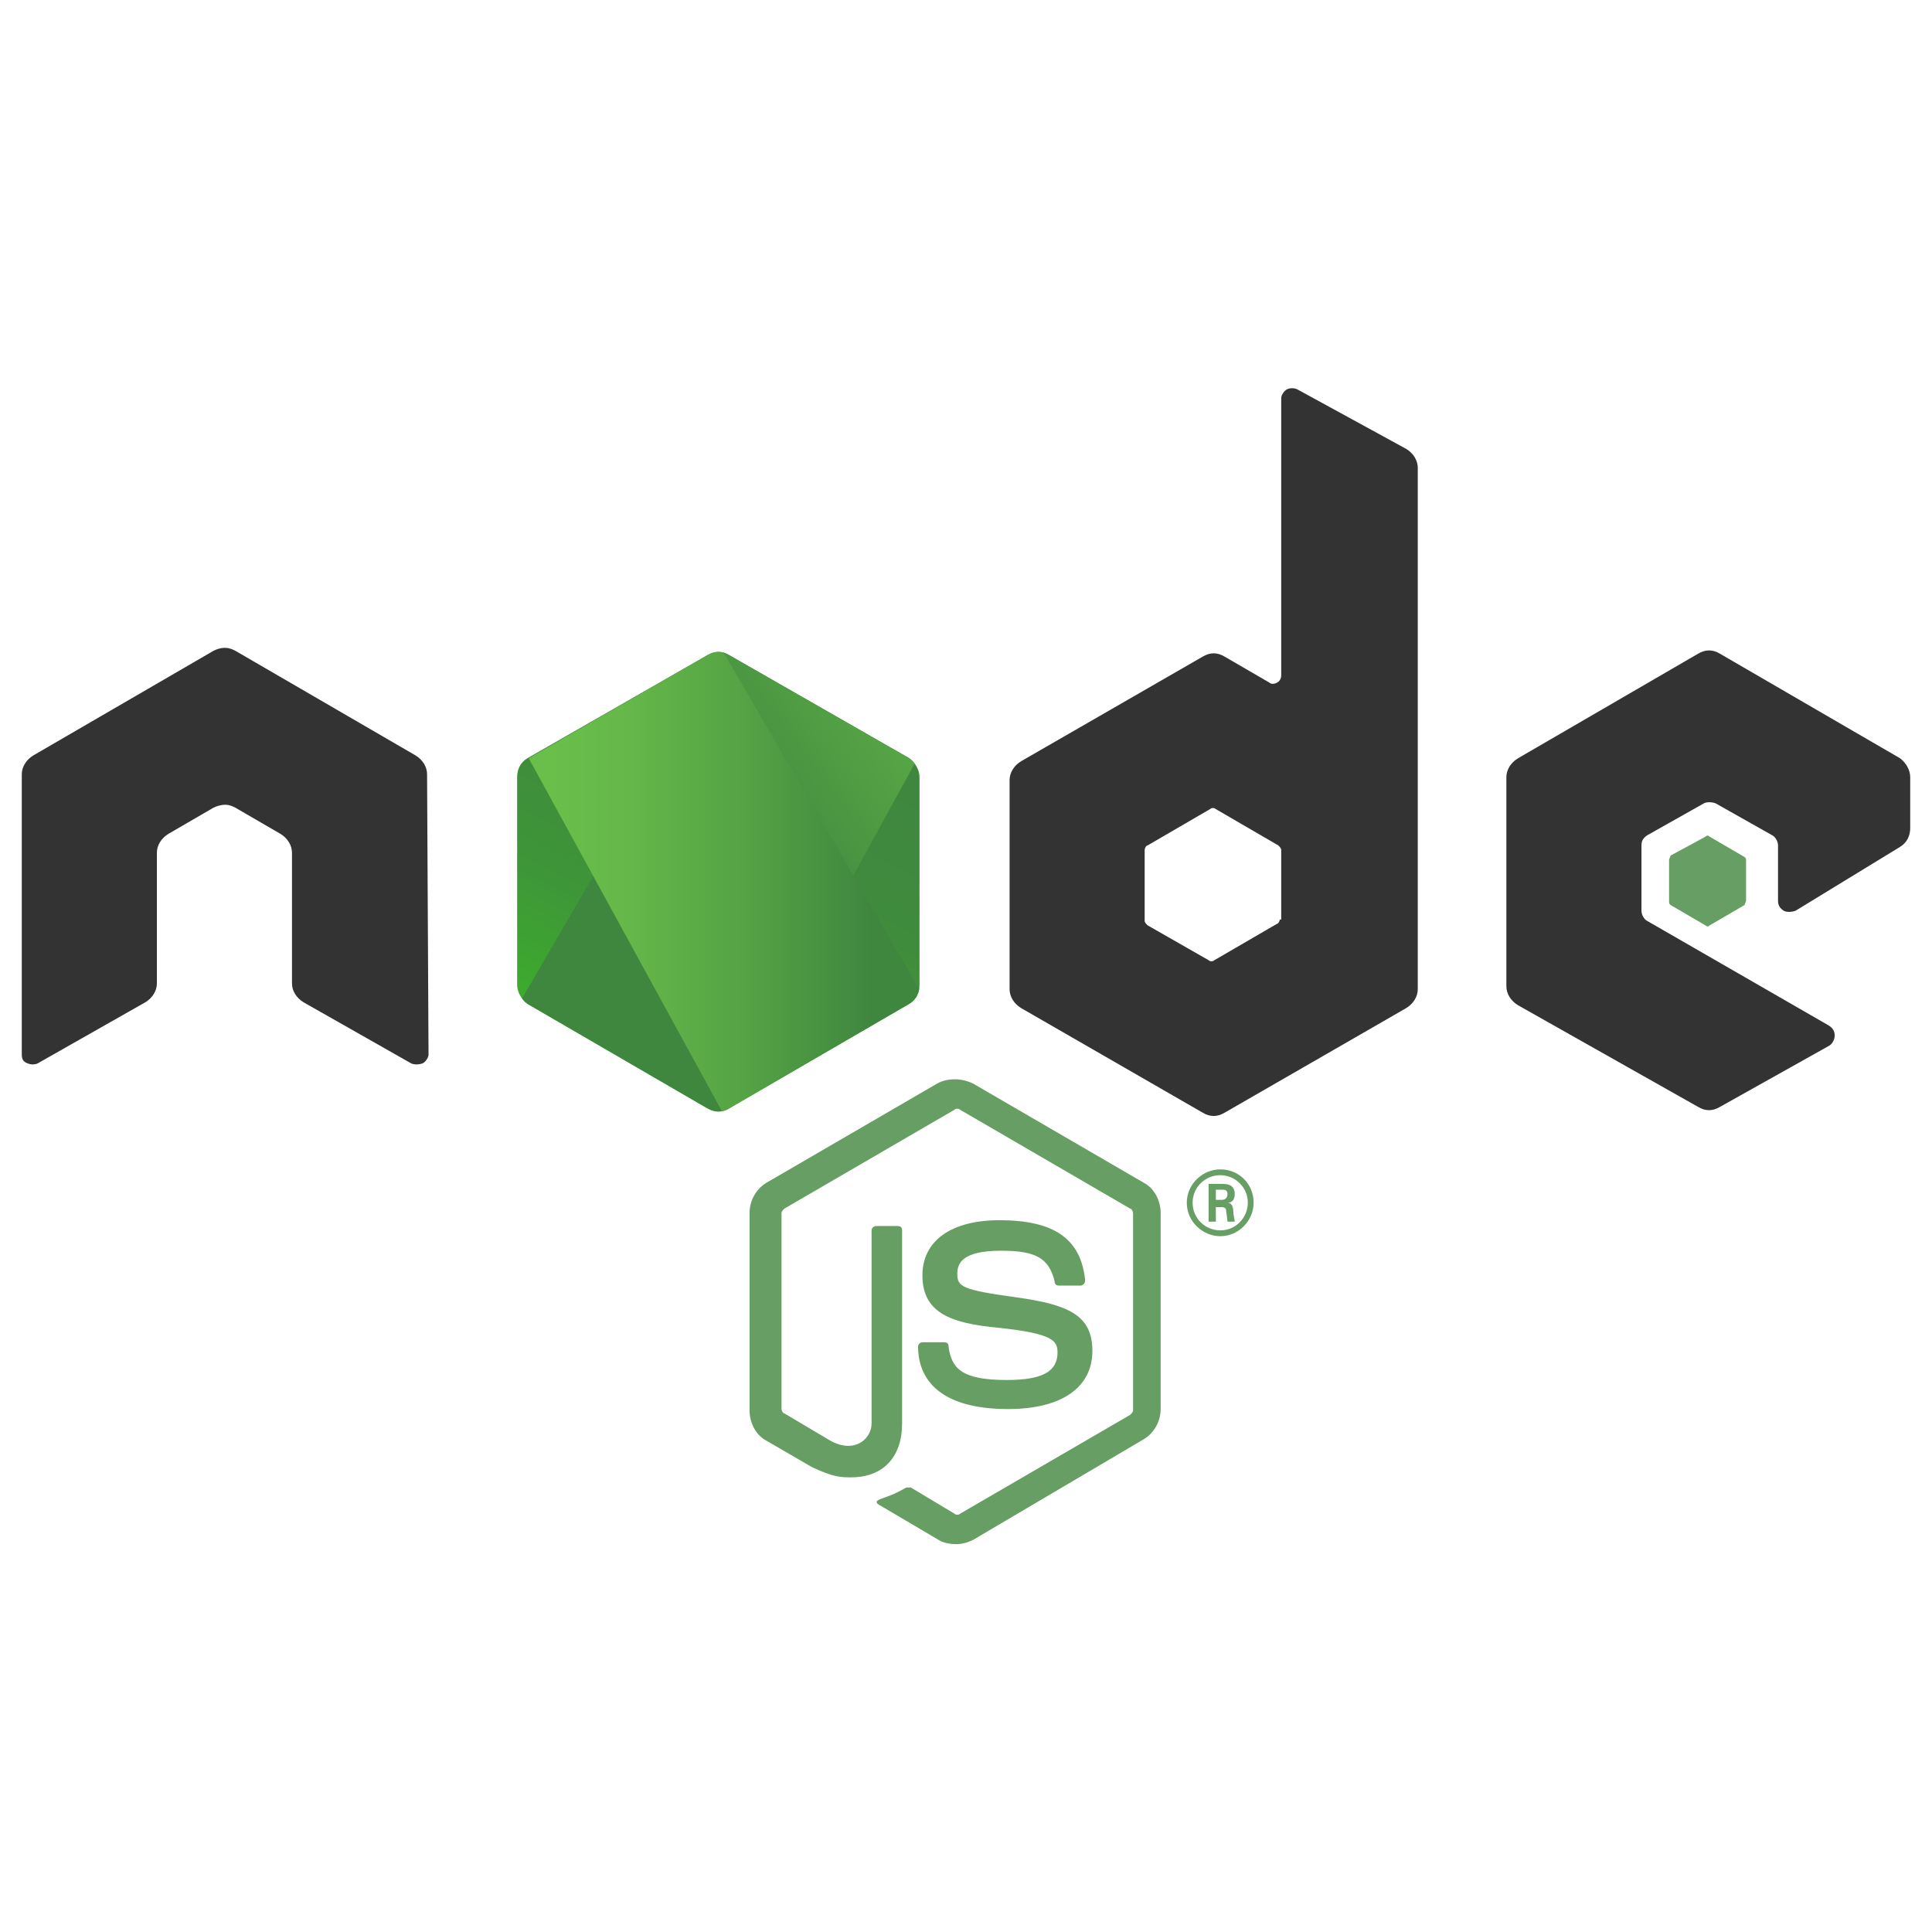
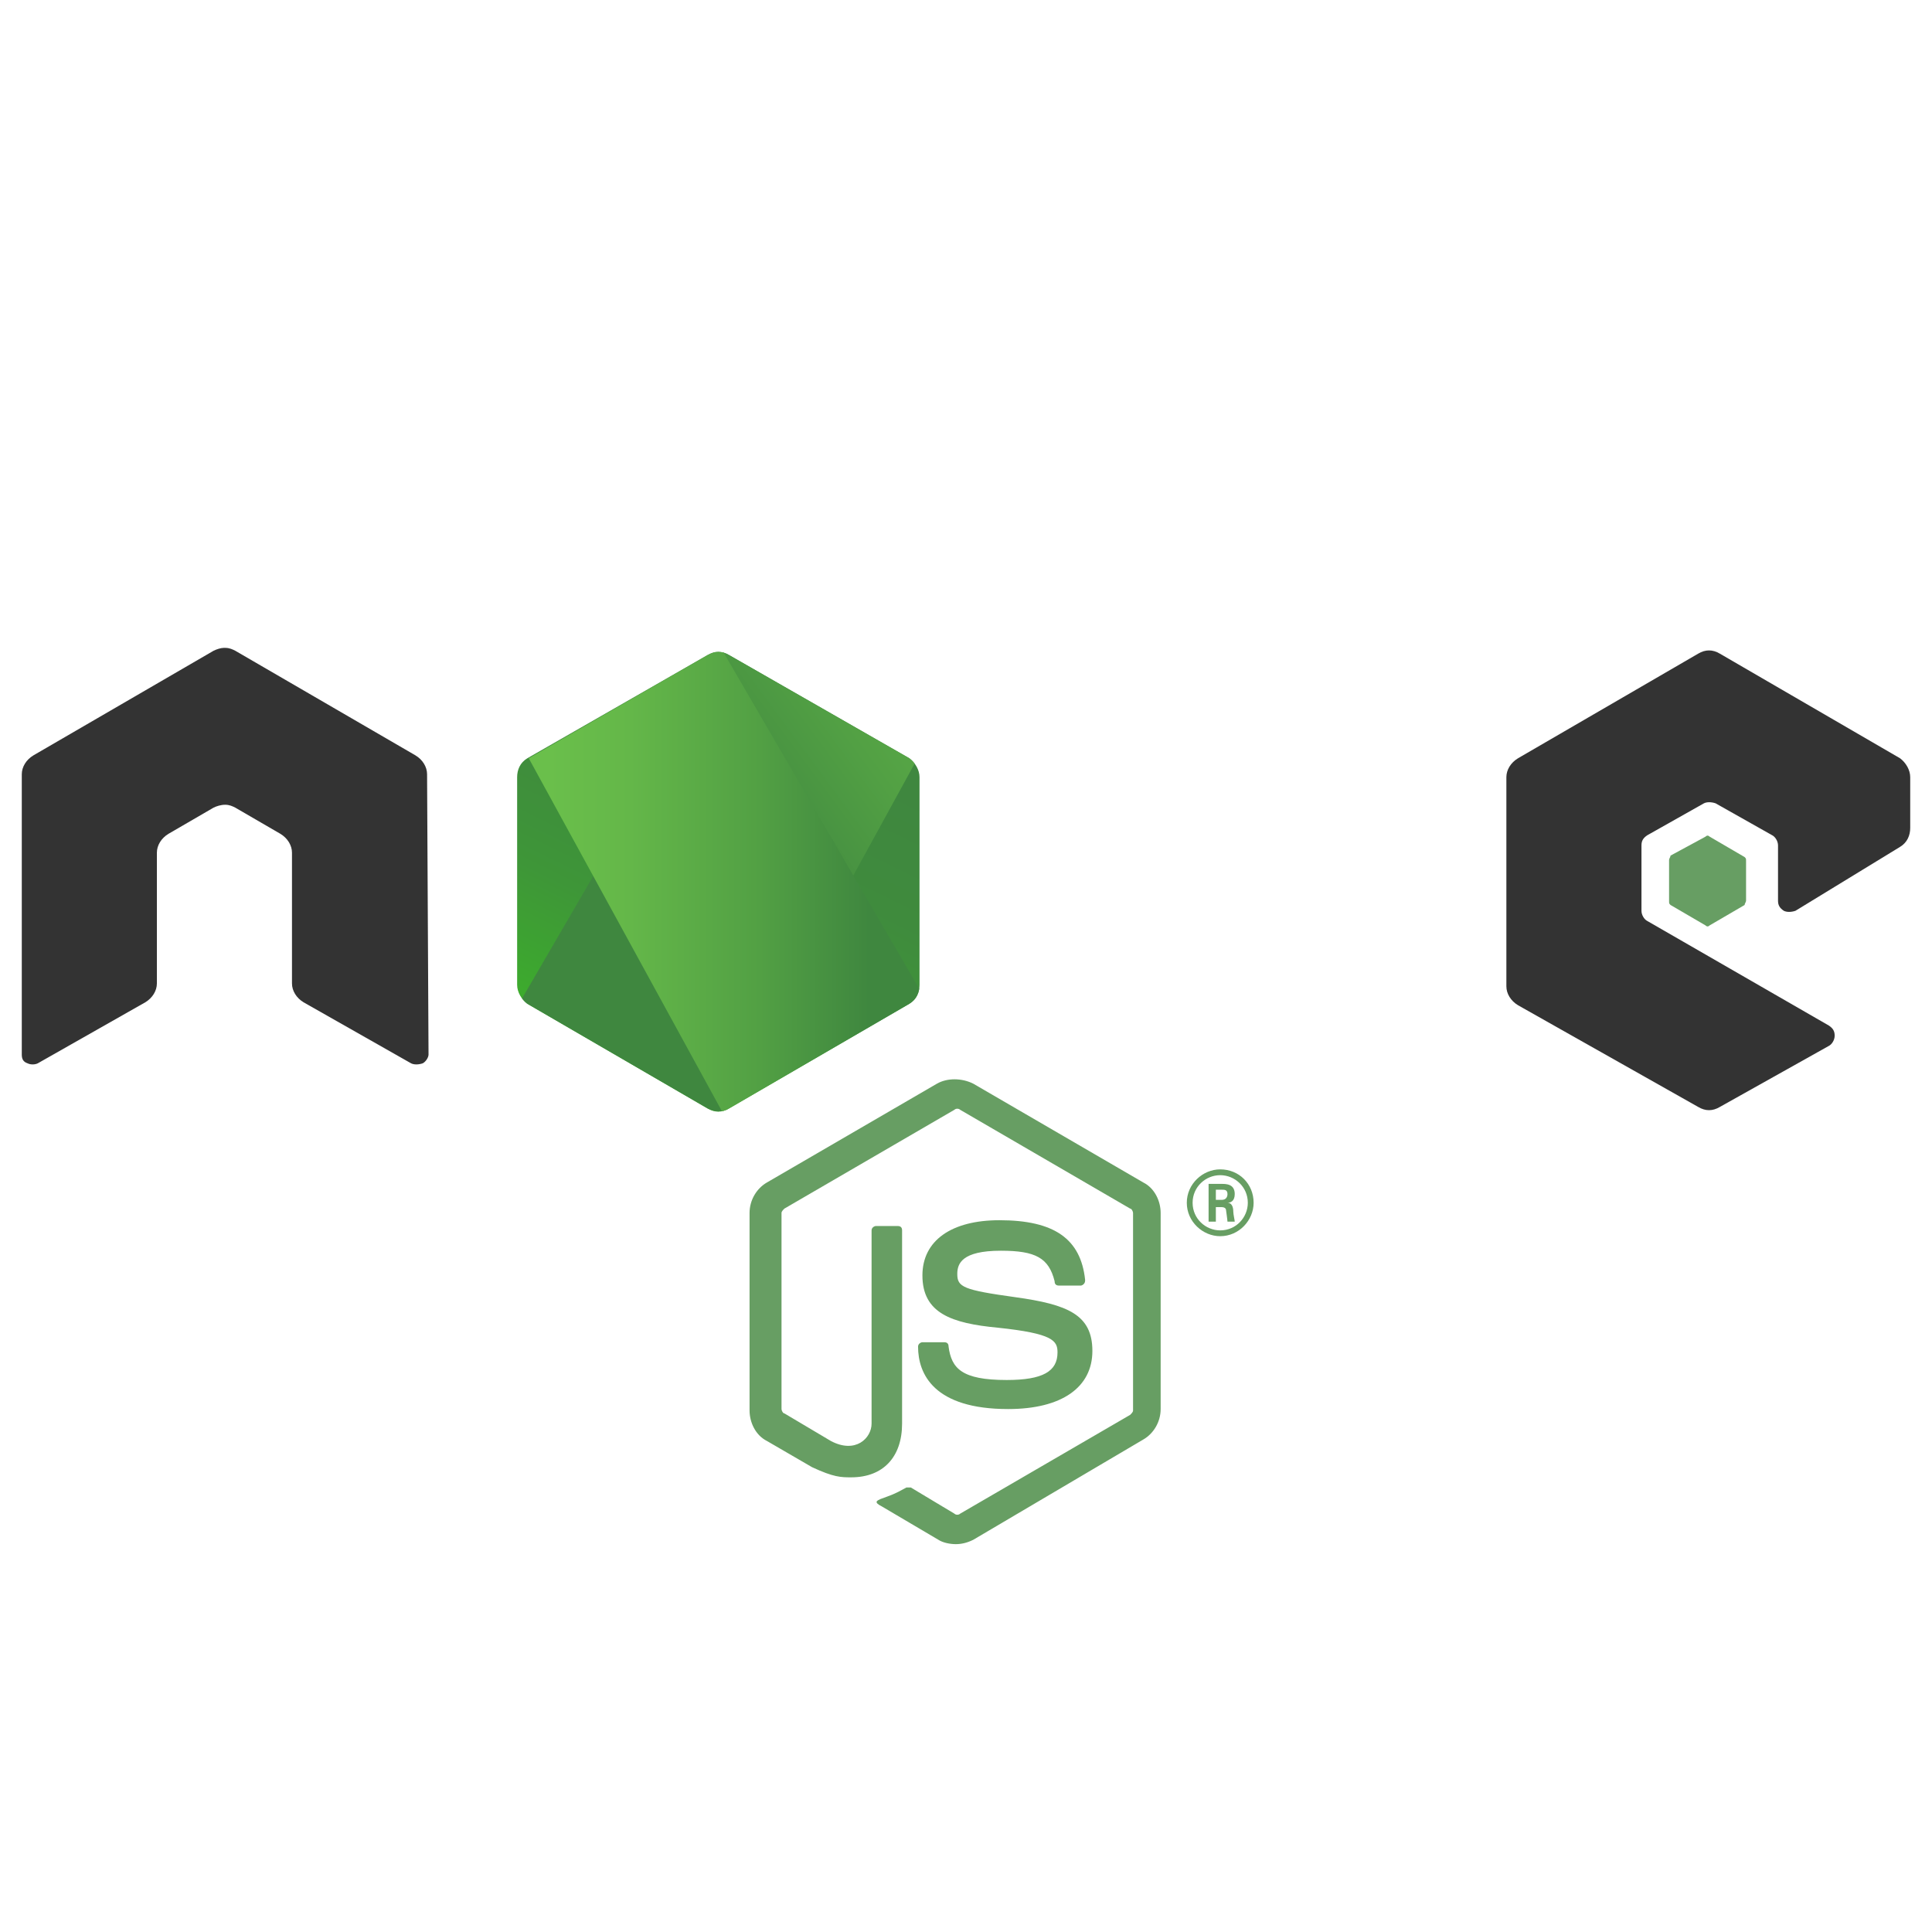
<svg xmlns="http://www.w3.org/2000/svg" xmlns:xlink="http://www.w3.org/1999/xlink" version="1.1" id="Layer_1" x="0px" y="0px" viewBox="0 0 133 133" style="enable-background:new 0 0 133 133;" xml:space="preserve">
  <style type="text/css">
	.st0{fill:#679E63;}
	.st1{fill-rule:evenodd;clip-rule:evenodd;fill:#333333;}
	.st2{fill-rule:evenodd;clip-rule:evenodd;fill:#679E63;}
	.st3{clip-path:url(#XMLID_6_);}
	.st4{fill:none;}
	.st5{fill:url(#SVGID_1_);}
	.st6{fill:url(#SVGID_2_);}
	.st7{fill:url(#SVGID_3_);}
	.st8{fill:url(#SVGID_4_);}
	.st9{fill:url(#SVGID_5_);}
	.st10{fill:url(#SVGID_6_);}
	.st11{fill:#00D8FF;}
	.st12{fill-rule:evenodd;clip-rule:evenodd;fill:#00D8FF;}
	.st13{fill:#00769D;}
	.st14{fill:url(#SVGID_7_);}
	.st15{fill:url(#SVGID_8_);}
	.st16{fill:#FFFFFF;}
	.st17{fill:#F7DF1E;}
	.st18{fill:#4E7896;}
	.st19{fill:#F58219;}
	.st20{fill:none;stroke:#263238;stroke-width:0.314;stroke-linecap:round;stroke-linejoin:round;}
	.st21{fill:#263238;stroke:#263238;stroke-width:0.314;stroke-linecap:round;stroke-linejoin:round;}
	.st22{fill:#858585;stroke:#263238;stroke-width:0.314;stroke-linecap:round;stroke-linejoin:round;}
	.st23{fill:#999999;stroke:#263238;stroke-width:0.314;stroke-linecap:round;stroke-linejoin:round;}
	.st24{fill:#FFFFFF;stroke:#263238;stroke-width:0.314;stroke-linecap:round;stroke-linejoin:round;}
	.st25{fill:#EE3158;stroke:#263238;stroke-width:0.314;stroke-linecap:round;stroke-linejoin:round;}
	.st26{fill:none;stroke:#7F7F7F;stroke-width:0.236;stroke-linecap:round;stroke-linejoin:round;}
	.st27{fill:none;stroke:#7F7F7F;stroke-width:0.314;stroke-linecap:round;stroke-linejoin:round;}
	.st28{fill:#EE3158;}
	.st29{clip-path:url(#SVGID_10_);}
	.st30{opacity:0.3;enable-background:new    ;}
	.st31{fill:none;stroke:#263238;stroke-width:0.236;stroke-linecap:round;stroke-linejoin:round;}
	.st32{fill:#999999;stroke:#263238;stroke-width:0.236;stroke-linecap:round;stroke-linejoin:round;}
	.st33{clip-path:url(#SVGID_12_);}
	.st34{opacity:0.4;fill:#FFFFFF;enable-background:new    ;}
	.st35{fill:#263238;}
	.st36{fill:#FFFFFF;stroke:#263238;stroke-width:0.236;stroke-linecap:round;stroke-linejoin:round;}
	.st37{clip-path:url(#SVGID_14_);}
	.st38{opacity:0.3;fill:#FFFFFF;enable-background:new    ;}
	.st39{fill:#EE3158;stroke:#263238;stroke-width:0.236;stroke-linecap:round;stroke-linejoin:round;}
	.st40{clip-path:url(#SVGID_16_);}
	.st41{opacity:0.2;enable-background:new    ;}
	.st42{clip-path:url(#SVGID_18_);}
	.st43{fill:#EE3158;stroke:#263238;stroke-width:0.314;stroke-miterlimit:10;}
	.st44{clip-path:url(#SVGID_20_);}
	.st45{fill:none;stroke:#263238;stroke-width:0.314;stroke-miterlimit:10;}
	.st46{fill:url(#SVGID_21_);}
	.st47{fill:url(#SVGID_22_);}
	.st48{fill:url(#SVGID_23_);}
	.st49{fill:url(#SVGID_24_);}
	.st50{fill:url(#SVGID_25_);}
	.st51{fill:url(#SVGID_26_);}
	.st52{fill:url(#SVGID_27_);}
	.st53{fill:url(#SVGID_28_);}
	.st54{fill:url(#SVGID_29_);}
	.st55{fill:url(#SVGID_30_);}
	.st56{fill:url(#SVGID_31_);}
	.st57{fill:url(#SVGID_32_);}
	.st58{fill:url(#SVGID_33_);}
	.st59{fill:url(#SVGID_34_);}
	.st60{fill:url(#SVGID_35_);}
	.st61{fill:url(#SVGID_36_);}
	.st62{fill:#1390D0;}
	.st63{fill:#862872;}
	.st64{fill:#C62D32;}
	.st65{fill:#E68302;}
	.st66{fill:#F8BB13;}
	.st67{fill:#69B012;}
	.st68{fill:#72BE49;}
	.st69{fill:#3880FF;}
	.st70{fill:#F36306;}
	.st71{fill:#3498DB;}
	.st72{fill-rule:evenodd;clip-rule:evenodd;fill:#9C5C8F;}
	.st73{fill-rule:evenodd;clip-rule:evenodd;fill:#FFFFFF;}
	.st74{fill-rule:evenodd;clip-rule:evenodd;}
	.st75{fill-rule:evenodd;clip-rule:evenodd;fill:url(#SVGID_37_);}
	.st76{fill-rule:evenodd;clip-rule:evenodd;fill:url(#SVGID_38_);}
	.st77{fill-rule:evenodd;clip-rule:evenodd;fill:url(#SVGID_39_);}
	.st78{fill-rule:evenodd;clip-rule:evenodd;fill:url(#SVGID_40_);}
	.st79{fill-rule:evenodd;clip-rule:evenodd;fill:url(#SVGID_41_);}
	.st80{fill-rule:evenodd;clip-rule:evenodd;fill:url(#SVGID_42_);}
	.st81{fill-rule:evenodd;clip-rule:evenodd;fill:url(#SVGID_43_);}
	.st82{fill-rule:evenodd;clip-rule:evenodd;fill:url(#SVGID_44_);}
	.st83{fill:url(#SVGID_45_);}
	.st84{fill:url(#SVGID_46_);}
	.st85{fill:url(#SVGID_47_);}
	.st86{fill:#FDFDFD;}
	.st87{fill:#707070;}
	.st88{fill:#737373;}
	.st89{fill:#6B6B6B;}
	.st90{fill:#727272;}
	.st91{fill:#7D7D7D;}
	.st92{fill:#696969;}
	.st93{fill:#6A6B6A;}
	.st94{fill:#6B6767;}
	.st95{fill:#323232;}
	.st96{fill:#9C8768;}
	.st97{fill:#91C24C;}
	.st98{fill:#DC1C17;}
	.st99{fill:#97D5C9;}
	.st100{fill:#5A6E7F;}
	.st101{fill:#5CBFAB;}
	.st102{fill:#3DD0F2;}
	.st103{fill:#F1F1F1;}
	.st104{fill:#436276;}
	.st105{fill:#2C4456;}
	.st106{fill:#FDFEFE;}
	.st107{fill:#34BCA5;}
	.st108{fill:#CCD5DE;}
	.st109{fill:#F4B557;}
	.st110{fill:#446376;}
	.st111{fill:#4ACEBC;}
	.st112{fill:#FB735F;}
	.st113{fill:#FC7662;}
	.st114{fill:#FC745F;}
	.st115{fill:#F1EFEF;}
	.st116{fill:#D0D0D8;}
	.st117{fill:url(#SVGID_48_);}
	.st118{fill:url(#SVGID_49_);}
	.st119{fill:url(#SVGID_50_);}
	.st120{fill:url(#SVGID_51_);}
	.st121{fill:url(#SVGID_52_);}
	.st122{fill:url(#SVGID_53_);}
	.st123{fill:url(#SVGID_54_);}
	.st124{fill:url(#SVGID_55_);}
	.st125{fill:url(#SVGID_56_);}
	.st126{fill:url(#SVGID_57_);}
	.st127{fill:url(#SVGID_58_);}
	.st128{fill:url(#SVGID_59_);}
	.st129{fill:url(#SVGID_60_);}
	.st130{fill:url(#SVGID_61_);}
	.st131{fill:url(#SVGID_62_);}
	.st132{fill:url(#SVGID_63_);}
	.st133{fill:#FD2D1E;}
	.st134{fill:#606060;}
	.st135{clip-path:url(#SVGID_65_);}
	.st136{clip-path:url(#SVGID_67_);}
	.st137{clip-path:url(#SVGID_69_);}
	.st138{clip-path:url(#SVGID_71_);}
	.st139{fill-rule:evenodd;clip-rule:evenodd;fill:#5D6BA8;}
	.st140{fill:#E23237;}
	.st141{fill:#B52E31;}
	.st142{fill:#41B883;}
	.st143{fill:#35495E;}
	.st144{opacity:5.000000e-02;}
	.st145{opacity:0.12;}
	.st146{fill:url(#SVGID_72_);}
	.st147{fill:url(#SVGID_73_);}
	.st148{fill:url(#SVGID_74_);}
	.st149{opacity:0.3;fill:#FFFFFF;}
	.st150{opacity:0.62;fill:#5A5962;}
	.st151{opacity:0.46;fill:#B2B1C2;}
	.st152{opacity:0.74;fill:url(#SVGID_75_);}
	.st153{fill:url(#SVGID_76_);}
	.st154{fill:url(#SVGID_77_);}
	.st155{fill:url(#SVGID_78_);}
	.st156{fill:url(#SVGID_79_);}
	.st157{fill:url(#SVGID_80_);}
	.st158{opacity:0.47;fill:url(#SVGID_81_);}
	.st159{fill:url(#SVGID_82_);}
	.st160{opacity:0.41;fill:url(#SVGID_83_);}
	.st161{fill:url(#SVGID_84_);}
	.st162{fill:url(#SVGID_85_);}
	.st163{opacity:0.32;fill:url(#SVGID_86_);}
	.st164{opacity:0.19;fill:url(#SVGID_87_);}
	.st165{opacity:0.19;fill:url(#SVGID_88_);}
	.st166{opacity:0.6;fill:url(#SVGID_89_);}
	.st167{fill:url(#SVGID_90_);}
	.st168{fill:url(#SVGID_91_);}
	.st169{fill:url(#SVGID_92_);}
	.st170{opacity:0.89;fill:#231F20;}
	.st171{fill:url(#SVGID_93_);}
	.st172{fill:url(#SVGID_94_);}
	.st173{fill:url(#SVGID_95_);}
	.st174{opacity:0.32;fill:url(#SVGID_96_);}
	.st175{opacity:0.57;fill:url(#SVGID_97_);}
	.st176{opacity:0.46;fill:url(#SVGID_98_);}
	.st177{fill:#5A5962;}
	.st178{opacity:0.81;fill:#B2B1C2;}
	.st179{opacity:0.42;fill:#5A5962;}
	.st180{fill:url(#SVGID_99_);}
	.st181{fill:url(#SVGID_100_);}
	.st182{fill:url(#SVGID_101_);}
	.st183{opacity:0.45;}
	.st184{fill:url(#SVGID_102_);}
	.st185{fill:url(#SVGID_103_);}
	.st186{clip-path:url(#SVGID_105_);}
	.st187{fill:#39CEFD;}
	.st188{clip-path:url(#SVGID_107_);fill:#39CEFD;}
	.st189{clip-path:url(#SVGID_109_);fill:#03569B;}
	.st190{clip-path:url(#SVGID_111_);fill:url(#SVGID_112_);}
	.st191{clip-path:url(#SVGID_114_);}
	.st192{fill:#16B9FD;}
	.st193{fill:url(#SVGID_115_);}
	.st194{fill:#808080;}
	.st195{fill:#4D4D4D;}
</style>
  <g>
    <g>
      <path class="st0" d="M65.8,106.3c-0.4,0-0.9-0.1-1.2-0.3l-3.9-2.3c-0.6-0.3-0.3-0.4-0.1-0.5c0.8-0.3,0.9-0.3,1.8-0.8    c0.1,0,0.2,0,0.3,0l3,1.8c0.1,0.1,0.3,0.1,0.4,0l11.7-6.8c0.1-0.1,0.2-0.2,0.2-0.3V83.5c0-0.1-0.1-0.3-0.2-0.3l-11.7-6.8    c-0.1-0.1-0.3-0.1-0.4,0l-11.7,6.8c-0.1,0.1-0.2,0.2-0.2,0.3v13.5c0,0.1,0.1,0.3,0.2,0.3l3.2,1.9c1.7,0.9,2.8-0.2,2.8-1.2V84.7    c0-0.2,0.2-0.3,0.3-0.3h1.5c0.2,0,0.3,0.1,0.3,0.3V98c0,2.3-1.3,3.7-3.5,3.7c-0.7,0-1.2,0-2.7-0.7l-3.1-1.8    c-0.8-0.4-1.2-1.3-1.2-2.1V83.5c0-0.9,0.5-1.7,1.2-2.1l11.7-6.8c0.7-0.4,1.7-0.4,2.5,0l11.7,6.8c0.8,0.4,1.2,1.3,1.2,2.1v13.5    c0,0.9-0.5,1.7-1.2,2.1L67,106C66.6,106.2,66.2,106.3,65.8,106.3z" />
      <path class="st0" d="M69.4,97c-5.1,0-6.2-2.4-6.2-4.3c0-0.2,0.2-0.3,0.3-0.3H65c0.2,0,0.3,0.1,0.3,0.3c0.2,1.5,0.9,2.3,4,2.3    c2.5,0,3.5-0.6,3.5-1.9c0-0.8-0.3-1.3-4.1-1.7c-3.2-0.3-5.2-1-5.2-3.6c0-2.4,2-3.8,5.3-3.8c3.8,0,5.6,1.3,5.9,4.1    c0,0.1,0,0.2-0.1,0.3c-0.1,0.1-0.2,0.1-0.2,0.1h-1.5c-0.2,0-0.3-0.1-0.3-0.3c-0.4-1.6-1.3-2.1-3.7-2.1c-2.7,0-3,0.9-3,1.6    c0,0.9,0.4,1.1,4,1.6c3.6,0.5,5.3,1.2,5.3,3.7C75.2,95.5,73.1,97,69.4,97z" />
    </g>
    <g>
      <path class="st0" d="M86.3,82.8c0,1.2-1,2.3-2.3,2.3c-1.2,0-2.3-1-2.3-2.3c0-1.3,1.1-2.3,2.3-2.3C85.3,80.5,86.3,81.5,86.3,82.8z     M82.1,82.8c0,1.1,0.9,1.9,1.9,1.9c1.1,0,1.9-0.9,1.9-1.9c0-1.1-0.9-1.9-1.9-1.9C83,80.9,82.1,81.7,82.1,82.8z M83.2,81.5h0.9    c0.3,0,0.9,0,0.9,0.7c0,0.5-0.3,0.6-0.5,0.6c0.3,0,0.4,0.3,0.4,0.6c0,0.2,0.1,0.6,0.1,0.7h-0.5c0-0.1-0.1-0.8-0.1-0.8    c0-0.1-0.1-0.2-0.3-0.2h-0.4v1h-0.5V81.5z M83.7,82.6h0.4c0.3,0,0.4-0.2,0.4-0.4c0-0.3-0.2-0.3-0.4-0.3h-0.4V82.6z" />
    </g>
    <path class="st1" d="M29.4,53.3c0-0.5-0.3-1-0.8-1.3l-12.4-7.2c-0.2-0.1-0.4-0.2-0.7-0.2c0,0-0.1,0-0.1,0c-0.2,0-0.5,0.1-0.7,0.2   L2.3,52c-0.5,0.3-0.8,0.8-0.8,1.3l0,19.3c0,0.3,0.1,0.5,0.4,0.6c0.2,0.1,0.5,0.1,0.7,0L10,69c0.5-0.3,0.8-0.8,0.8-1.3v-9   c0-0.5,0.3-1,0.8-1.3l3.1-1.8c0.2-0.1,0.5-0.2,0.8-0.2c0.3,0,0.5,0.1,0.7,0.2l3.1,1.8c0.5,0.3,0.8,0.8,0.8,1.3v9   c0,0.5,0.3,1,0.8,1.3l7.4,4.2c0.2,0.1,0.5,0.1,0.8,0c0.2-0.1,0.4-0.4,0.4-0.6L29.4,53.3z" />
-     <path class="st1" d="M89.3,26.8c-0.2-0.1-0.5-0.1-0.7,0c-0.2,0.1-0.4,0.4-0.4,0.6v19.1c0,0.2-0.1,0.4-0.3,0.5   c-0.2,0.1-0.4,0.1-0.5,0l-3.1-1.8c-0.5-0.3-1-0.3-1.5,0l-12.5,7.2c-0.5,0.3-0.8,0.8-0.8,1.3v14.4c0,0.5,0.3,1,0.8,1.3l12.5,7.2   c0.5,0.3,1,0.3,1.5,0l12.5-7.2c0.5-0.3,0.8-0.8,0.8-1.3V32.2c0-0.5-0.3-1-0.8-1.3L89.3,26.8z M88.1,63.3c0,0.1-0.1,0.3-0.2,0.3   l-4.3,2.5c-0.1,0.1-0.3,0.1-0.4,0L79,63.7c-0.1-0.1-0.2-0.2-0.2-0.3v-4.9c0-0.1,0.1-0.3,0.2-0.3l4.3-2.5c0.1-0.1,0.3-0.1,0.4,0   l4.3,2.5c0.1,0.1,0.2,0.2,0.2,0.3V63.3z" />
    <g>
      <path class="st1" d="M130.8,58.3c0.5-0.3,0.7-0.8,0.7-1.3v-3.5c0-0.5-0.3-1-0.7-1.3L118.4,45c-0.5-0.3-1-0.3-1.5,0l-12.4,7.2    c-0.5,0.3-0.8,0.8-0.8,1.3v14.4c0,0.5,0.3,1,0.8,1.3l12.4,7c0.5,0.3,1,0.3,1.5,0l7.5-4.2c0.2-0.1,0.4-0.4,0.4-0.7    c0-0.3-0.1-0.5-0.4-0.7l-12.5-7.2c-0.2-0.1-0.4-0.4-0.4-0.7v-4.5c0-0.3,0.1-0.5,0.4-0.7l3.9-2.2c0.2-0.1,0.5-0.1,0.8,0l3.9,2.2    c0.2,0.1,0.4,0.4,0.4,0.7V62c0,0.3,0.1,0.5,0.4,0.7c0.2,0.1,0.5,0.1,0.8,0L130.8,58.3z" />
      <path class="st2" d="M117.4,57.6c0.1-0.1,0.2-0.1,0.3,0l2.4,1.4c0.1,0.1,0.1,0.1,0.1,0.3V62c0,0.1-0.1,0.2-0.1,0.3l-2.4,1.4    c-0.1,0.1-0.2,0.1-0.3,0l-2.4-1.4c-0.1-0.1-0.1-0.1-0.1-0.3v-2.8c0-0.1,0.1-0.2,0.1-0.3L117.4,57.6z" />
    </g>
    <g>
      <defs>
        <path id="XMLID_143_" d="M50.2,45.1c-0.5-0.3-1-0.3-1.5,0l-12.4,7.1c-0.5,0.3-0.7,0.8-0.7,1.3v14.3c0,0.5,0.3,1,0.7,1.3l12.4,7.2     c0.5,0.3,1,0.3,1.5,0l12.4-7.2c0.5-0.3,0.7-0.8,0.7-1.3V53.5c0-0.5-0.3-1-0.7-1.3L50.2,45.1z" />
      </defs>
      <linearGradient id="XMLID_3_" gradientUnits="userSpaceOnUse" x1="54.513" y1="50.406" x2="43.327" y2="73.226">
        <stop offset="0" style="stop-color:#3F873F" />
        <stop offset="0.33" style="stop-color:#3F8B3D" />
        <stop offset="0.637" style="stop-color:#3E9638" />
        <stop offset="0.934" style="stop-color:#3DA92E" />
        <stop offset="1" style="stop-color:#3DAE2B" />
      </linearGradient>
      <use xlink:href="#XMLID_143_" style="overflow:visible;fill-rule:evenodd;clip-rule:evenodd;fill:url(#XMLID_3_);" />
      <clipPath id="XMLID_6_">
        <use xlink:href="#XMLID_143_" style="overflow:visible;" />
      </clipPath>
      <g class="st3">
        <path class="st4" d="M48.7,45.1l-12.4,7.1c-0.5,0.3-0.8,0.8-0.8,1.3v14.3c0,0.4,0.2,0.7,0.4,1l13.9-23.8     C49.5,44.8,49,44.9,48.7,45.1z" />
        <path class="st4" d="M49.9,76.4c0.1,0,0.2-0.1,0.3-0.1l12.4-7.2c0.5-0.3,0.8-0.8,0.8-1.3V53.5c0-0.4-0.2-0.8-0.5-1L49.9,76.4z" />
        <linearGradient id="SVGID_1_" gradientUnits="userSpaceOnUse" x1="47.594" y1="62.348" x2="78.982" y2="39.158">
          <stop offset="0.138" style="stop-color:#3F873F" />
          <stop offset="0.402" style="stop-color:#52A044" />
          <stop offset="0.713" style="stop-color:#64B749" />
          <stop offset="0.908" style="stop-color:#6ABF4B" />
        </linearGradient>
        <path class="st5" d="M62.6,52.2l-12.4-7.1C50.1,45,50,45,49.8,44.9L35.9,68.8c0.1,0.1,0.3,0.3,0.4,0.3l12.4,7.2     c0.4,0.2,0.8,0.3,1.2,0.1L63,52.5C62.9,52.4,62.8,52.3,62.6,52.2z" />
      </g>
      <g class="st3">
        <path class="st4" d="M63.4,67.8V53.5c0-0.5-0.3-1-0.8-1.3l-12.4-7.1c-0.1-0.1-0.3-0.1-0.5-0.2l13.6,23.3     C63.4,68.1,63.4,67.9,63.4,67.8z" />
-         <path class="st4" d="M36.3,52.2c-0.5,0.3-0.8,0.8-0.8,1.3v14.3c0,0.5,0.3,1,0.8,1.3l12.4,7.2c0.3,0.2,0.6,0.2,1,0.2L36.3,52.2     L36.3,52.2z" />
        <linearGradient id="SVGID_2_" gradientUnits="userSpaceOnUse" x1="35.165" y1="42.507" x2="63.793" y2="42.507">
          <stop offset="9.191646e-02" style="stop-color:#6ABF4B" />
          <stop offset="0.287" style="stop-color:#64B749" />
          <stop offset="0.598" style="stop-color:#52A044" />
          <stop offset="0.862" style="stop-color:#3F873F" />
        </linearGradient>
        <polygon class="st6" points="48.3,42.5 48.1,42.6 48.4,42.6    " />
        <linearGradient id="SVGID_3_" gradientUnits="userSpaceOnUse" x1="35.165" y1="60.673" x2="63.793" y2="60.673">
          <stop offset="9.191646e-02" style="stop-color:#6ABF4B" />
          <stop offset="0.287" style="stop-color:#64B749" />
          <stop offset="0.598" style="stop-color:#52A044" />
          <stop offset="0.862" style="stop-color:#3F873F" />
        </linearGradient>
        <path class="st7" d="M62.6,69.1c0.4-0.2,0.6-0.6,0.7-1L49.8,44.9c-0.4-0.1-0.7,0-1.1,0.2l-12.3,7.1l13.3,24.3     c0.2,0,0.4-0.1,0.5-0.2L62.6,69.1z" />
        <linearGradient id="SVGID_4_" gradientUnits="userSpaceOnUse" x1="35.165" y1="68.846" x2="63.793" y2="68.846">
          <stop offset="9.191646e-02" style="stop-color:#6ABF4B" />
          <stop offset="0.287" style="stop-color:#64B749" />
          <stop offset="0.598" style="stop-color:#52A044" />
          <stop offset="0.862" style="stop-color:#3F873F" />
        </linearGradient>
        <polygon class="st8" points="63.8,68.9 63.7,68.8 63.7,68.9    " />
        <linearGradient id="SVGID_5_" gradientUnits="userSpaceOnUse" x1="35.165" y1="72.539" x2="63.793" y2="72.539">
          <stop offset="9.191646e-02" style="stop-color:#6ABF4B" />
          <stop offset="0.287" style="stop-color:#64B749" />
          <stop offset="0.598" style="stop-color:#52A044" />
          <stop offset="0.862" style="stop-color:#3F873F" />
        </linearGradient>
-         <path class="st9" d="M62.6,69.1l-12.4,7.2c-0.2,0.1-0.4,0.2-0.5,0.2l0.2,0.4l13.8-8v-0.2l-0.3-0.6C63.3,68.6,63,68.9,62.6,69.1z" />
        <linearGradient id="SVGID_6_" gradientUnits="userSpaceOnUse" x1="67.964" y1="49.729" x2="50.308" y2="85.747">
          <stop offset="0" style="stop-color:#3F873F" />
          <stop offset="0.33" style="stop-color:#3F8B3D" />
          <stop offset="0.637" style="stop-color:#3E9638" />
          <stop offset="0.934" style="stop-color:#3DA92E" />
          <stop offset="1" style="stop-color:#3DAE2B" />
        </linearGradient>
        <path class="st10" d="M62.6,69.1l-12.4,7.2c-0.2,0.1-0.4,0.2-0.5,0.2l0.2,0.4l13.8-8v-0.2l-0.3-0.6C63.3,68.6,63,68.9,62.6,69.1z     " />
      </g>
    </g>
  </g>
</svg>